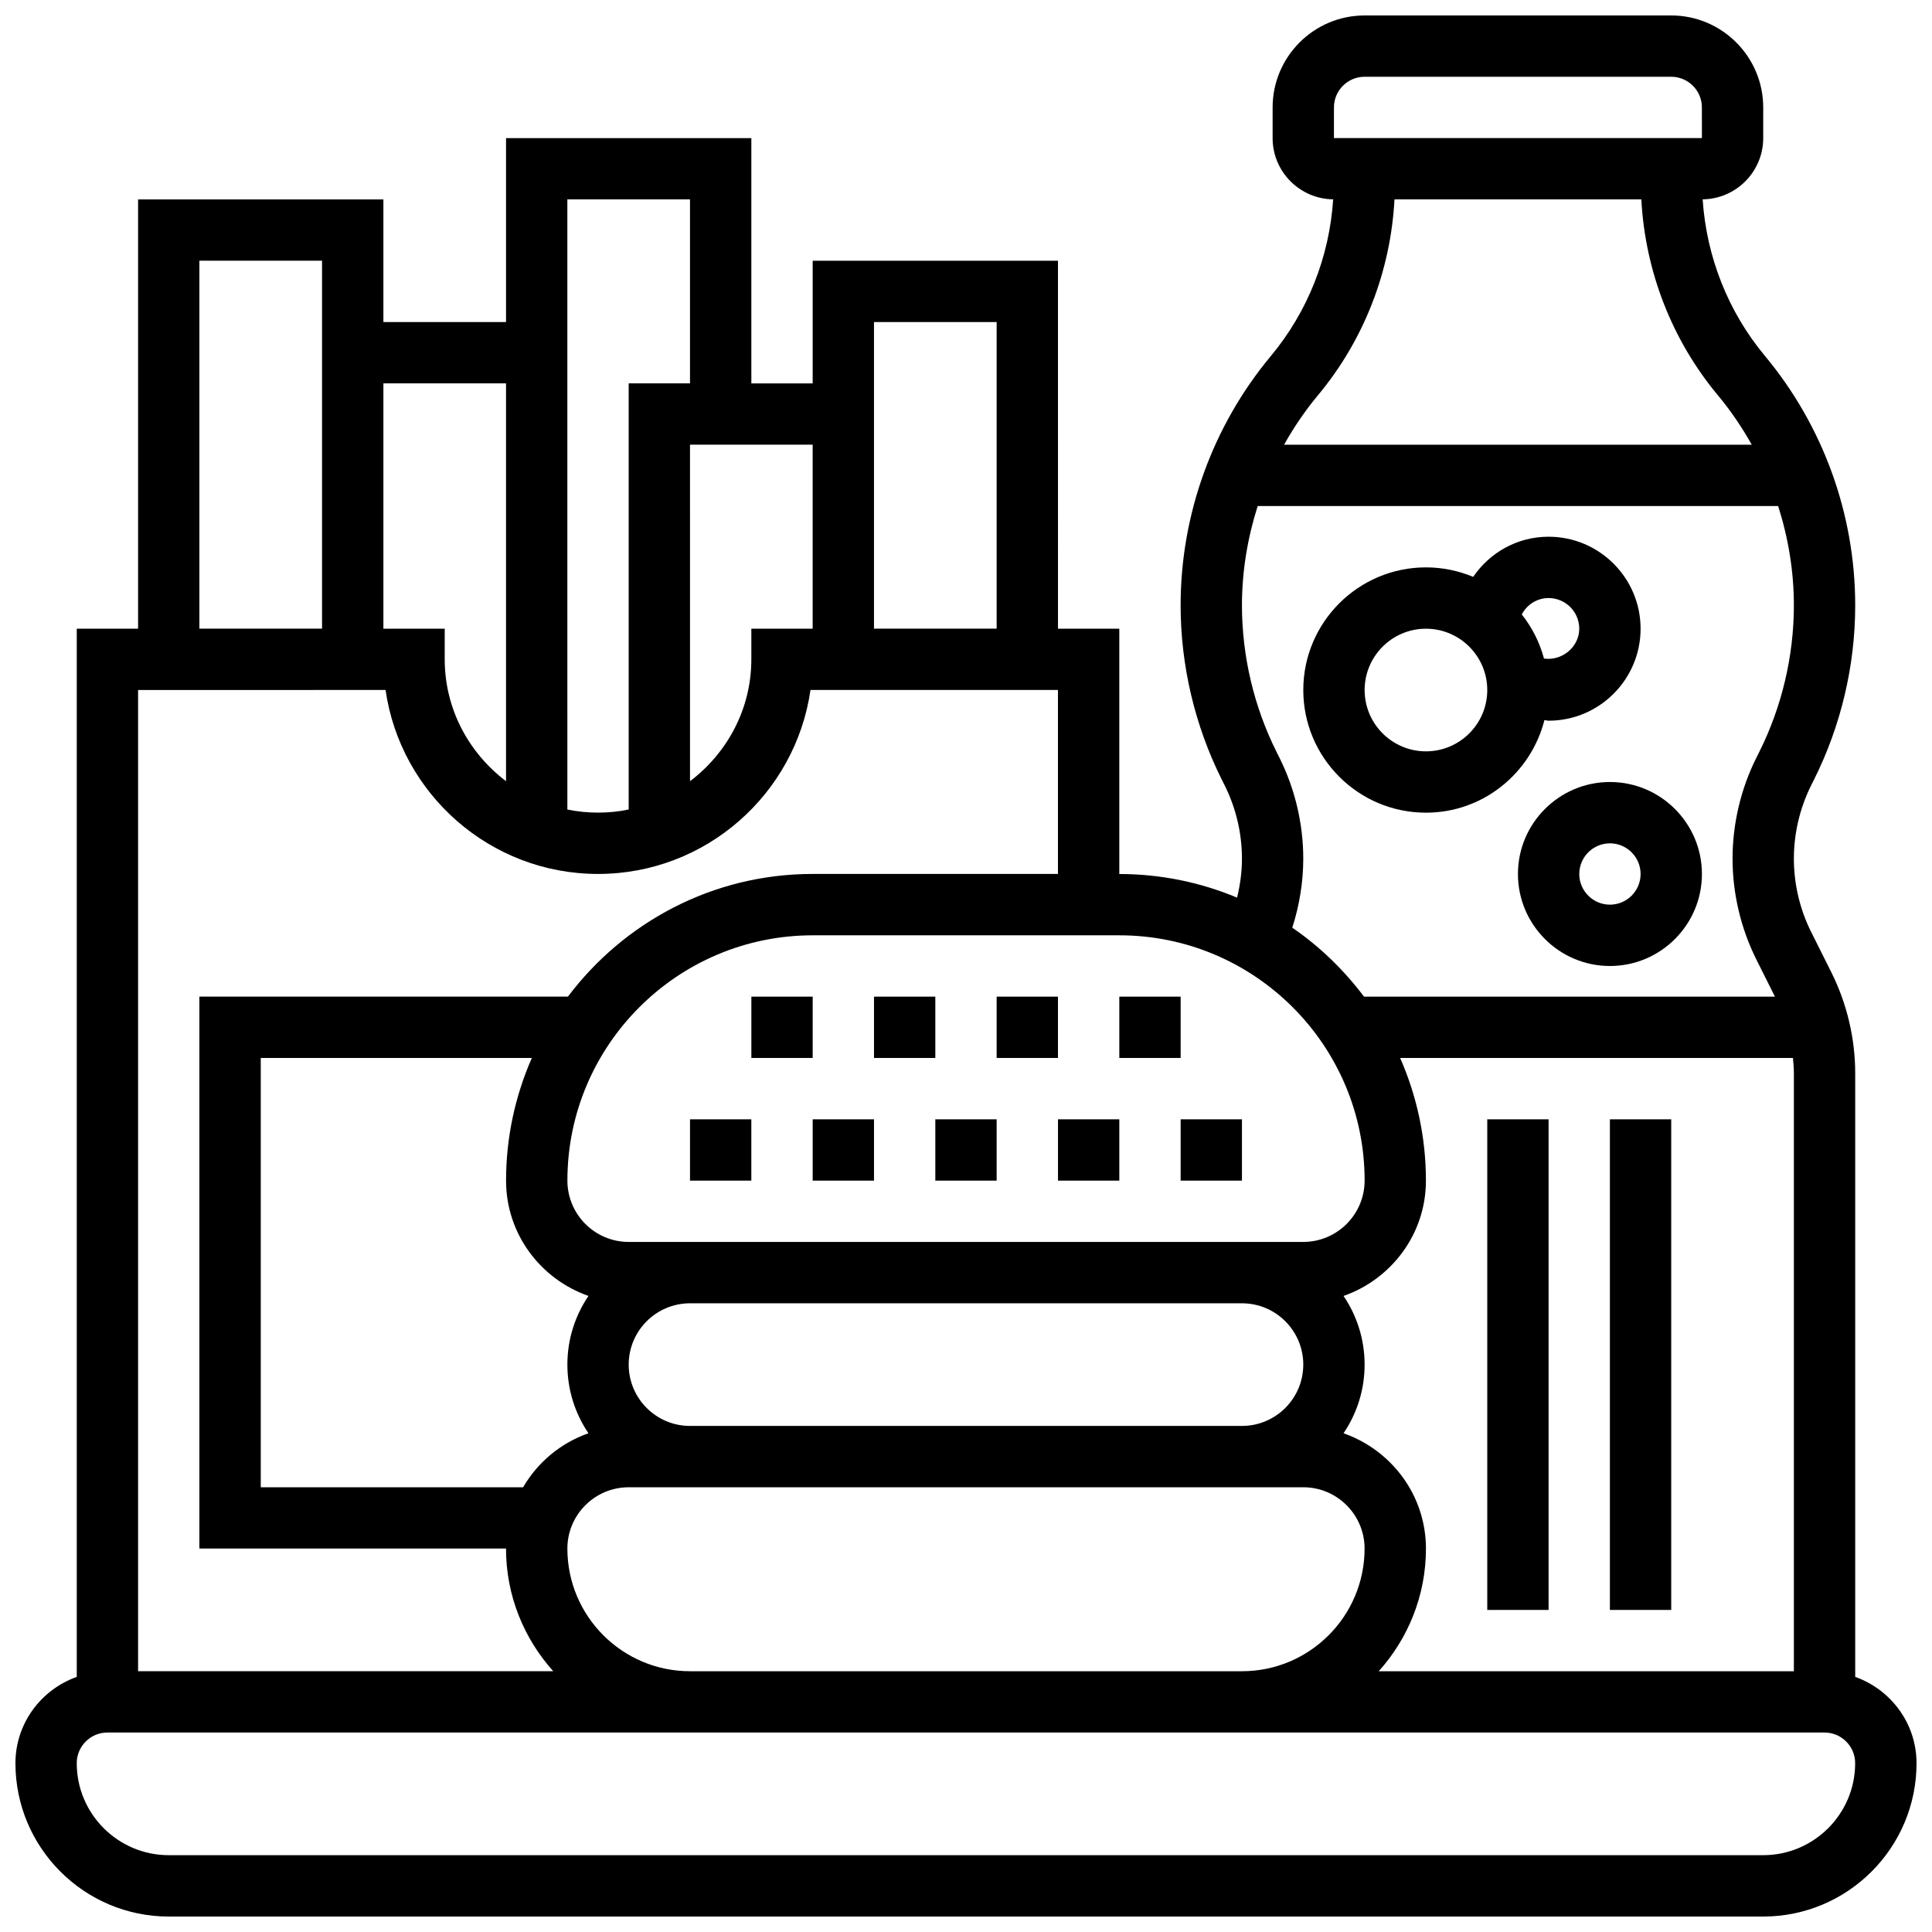
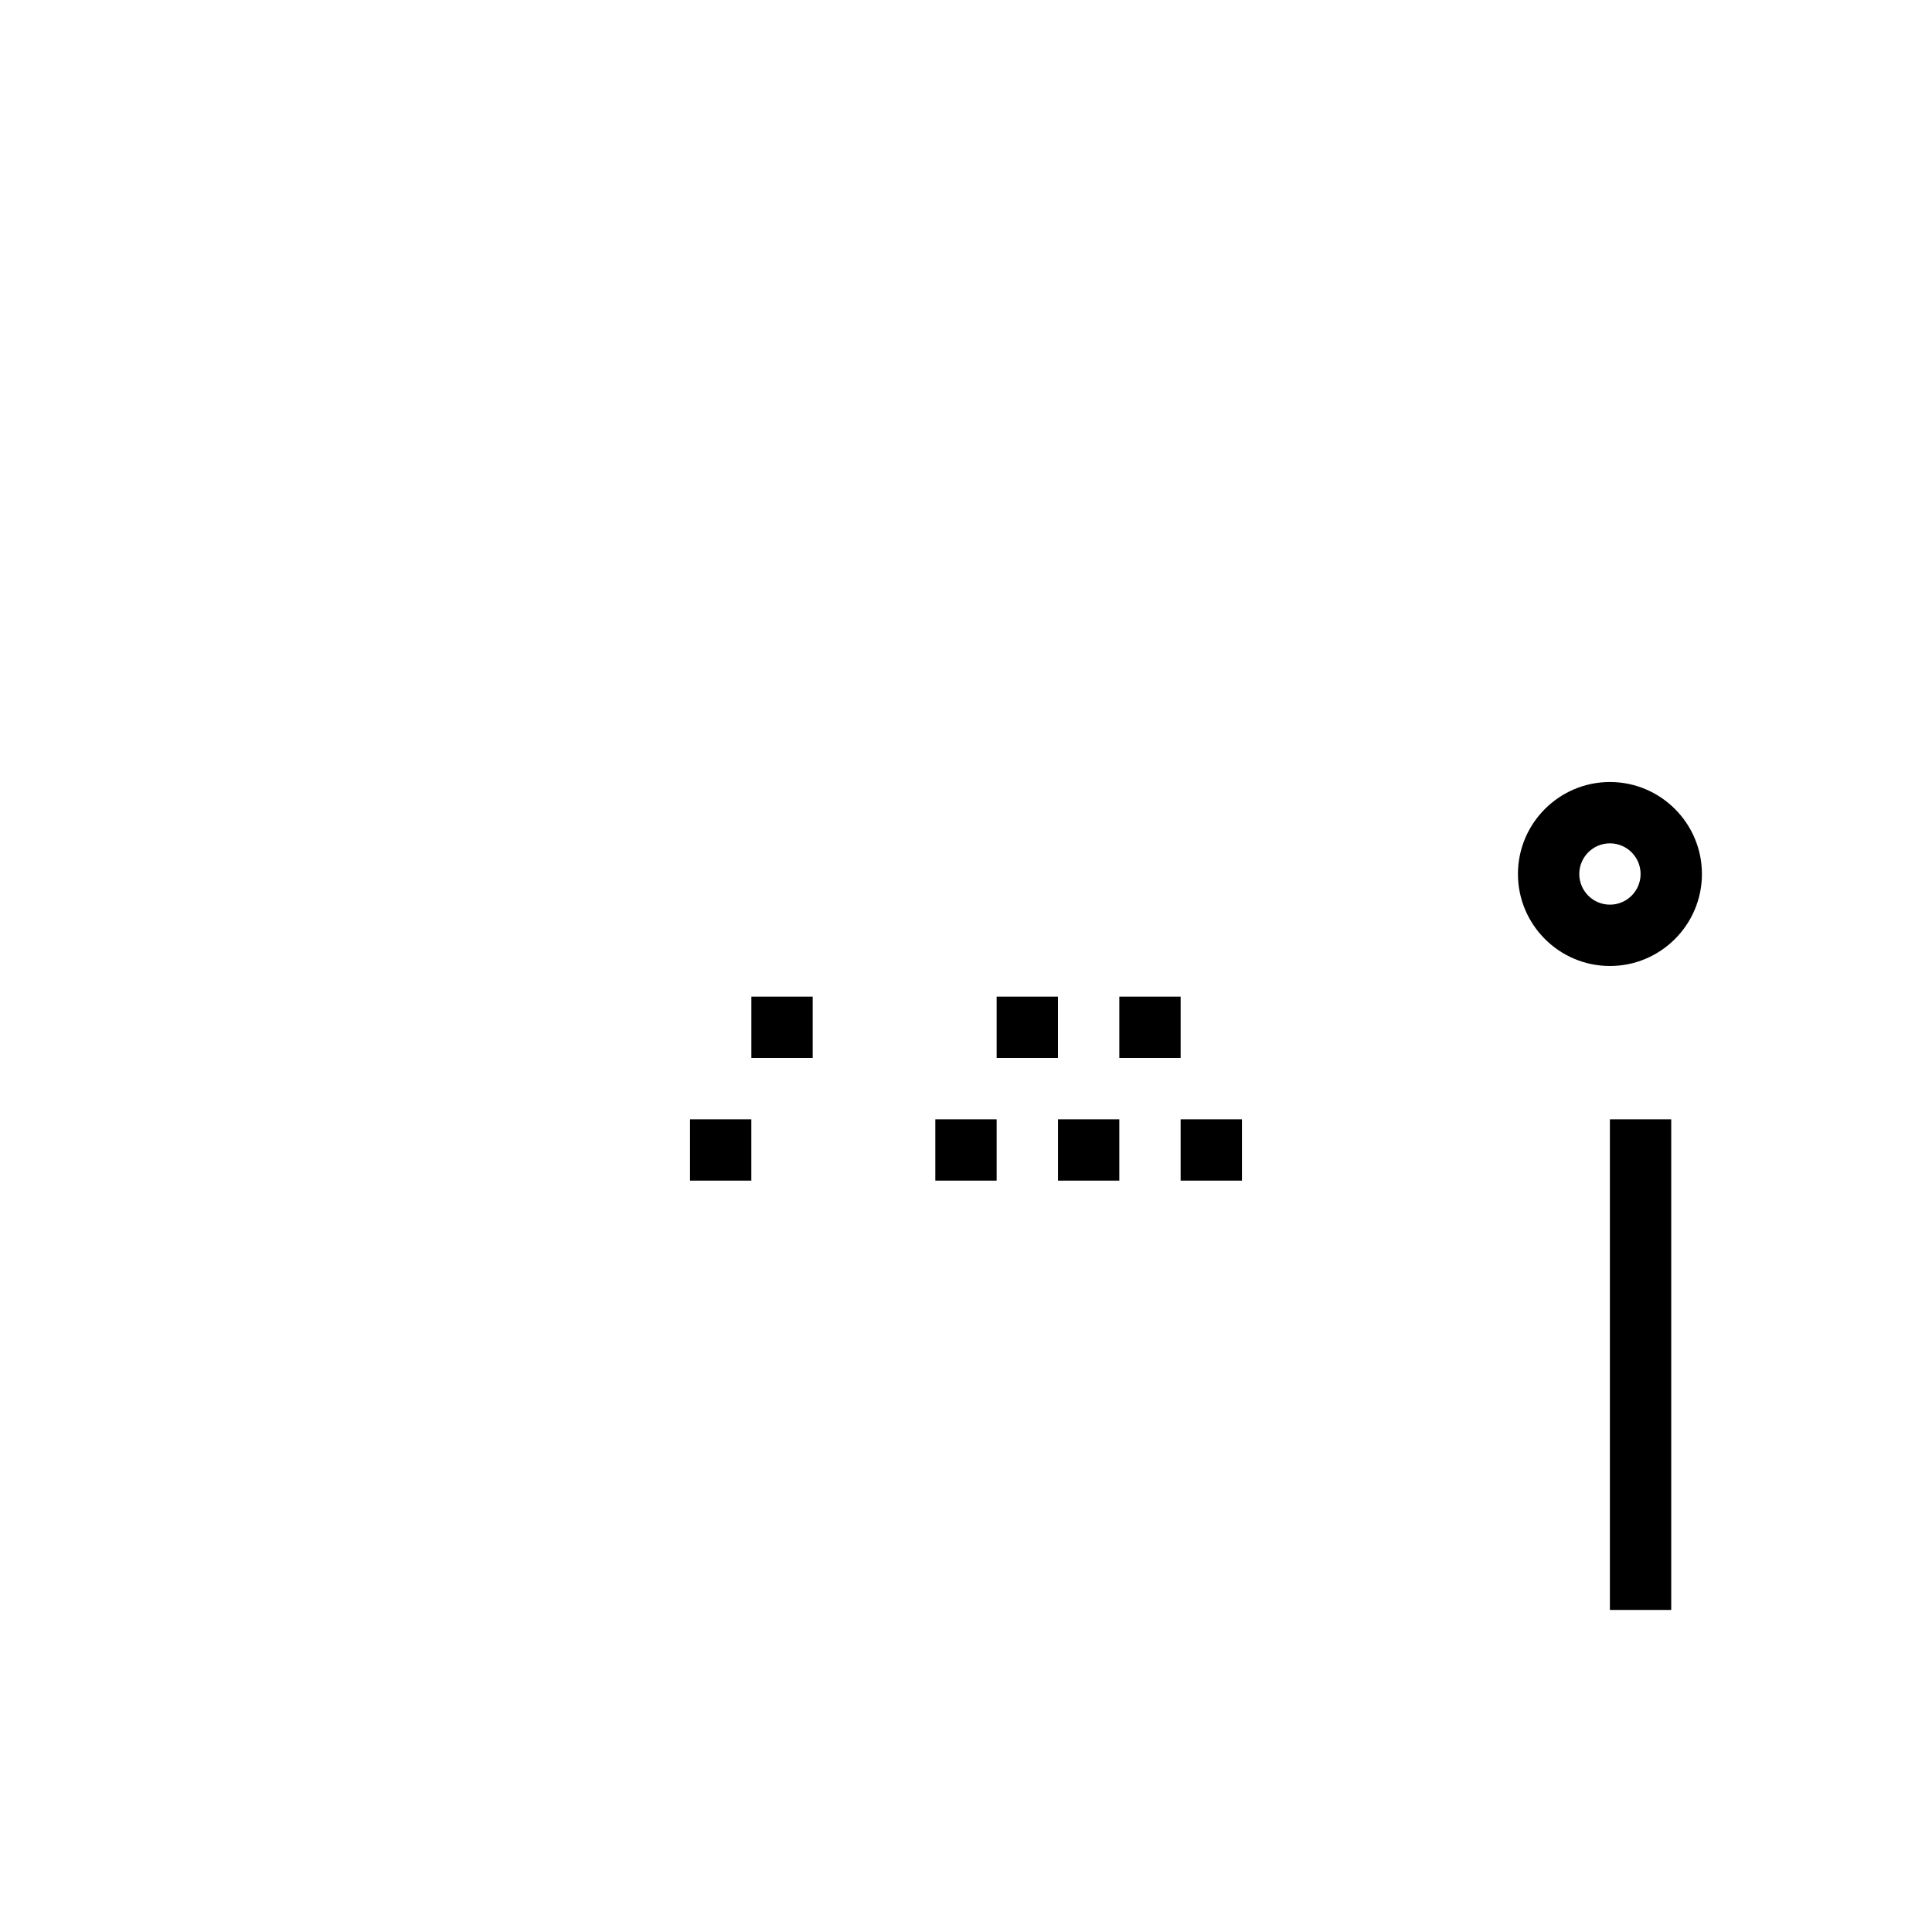
<svg xmlns="http://www.w3.org/2000/svg" width="800px" height="800px" version="1.1" viewBox="144 144 512 512">
  <defs>
    <clipPath id="a">
      <path d="m148.09 148.09h503.81v503.81h-503.81z" />
    </clipPath>
  </defs>
  <g clip-path="url(#a)">
-     <path d="m635.65 588.39v-159.95c0-9.23-2.188-18.469-6.305-26.727l-5.348-10.695c-3.016-6.008-4.602-12.738-4.602-19.457s1.586-13.449 4.59-19.461l0.766-1.527c7.129-14.254 10.898-30.215 10.898-46.156 0-24.094-8.492-47.57-23.922-66.09-9.777-11.727-15.512-26.32-16.504-41.5 8.863-0.105 16.047-7.336 16.047-16.227v-8.125c0-13.441-10.938-24.379-24.379-24.379h-81.258c-13.441 0-24.379 10.938-24.379 24.379v8.125c0 8.891 7.184 16.121 16.047 16.227-0.984 15.18-6.719 29.773-16.504 41.508-15.43 18.52-23.922 41.988-23.922 66.082 0 15.941 3.769 31.902 10.898 46.164l0.766 1.527c3.004 6.004 4.59 12.73 4.59 19.453 0 3.461-0.473 6.93-1.293 10.32-9.621-4.023-20.152-6.258-31.211-6.258v-65.008h-16.25l-0.004-97.512h-65.008v32.504h-16.25v-65.008h-65.008v48.754h-32.504v-32.504h-65.008v113.76l-16.254 0.004v277.78c-9.434 3.363-16.25 12.305-16.25 22.883 0 22.402 18.227 40.629 40.629 40.629h422.55c22.402 0 40.629-18.227 40.629-40.629 0-10.578-6.816-19.52-16.25-22.883zm-341.29-34c0-8.965 7.289-16.25 16.25-16.25h178.77c8.965 0 16.25 7.289 16.25 16.25 0 17.926-14.578 32.504-32.504 32.504h-146.26c-17.926 0-32.504-14.578-32.504-32.504zm-11.73-16.25h-69.527v-113.77h71.84c-4.371 9.965-6.832 20.949-6.832 32.504 0 14.172 9.168 26.117 21.836 30.562-3.519 5.191-5.586 11.457-5.586 18.195s2.062 13 5.582 18.195c-7.344 2.574-13.438 7.668-17.312 14.309zm206.75-32.504c0 8.965-7.289 16.25-16.25 16.25h-146.27c-8.965 0-16.25-7.289-16.25-16.25 0-8.965 7.289-16.25 16.25-16.25h146.27c8.965-0.004 16.254 7.285 16.254 16.25zm10.672 18.191c3.516-5.191 5.582-11.457 5.582-18.191 0-6.738-2.062-13-5.582-18.195 12.668-4.445 21.832-16.391 21.832-30.562 0-11.555-2.461-22.543-6.832-32.504h104.1c0.129 1.352 0.242 2.707 0.242 4.062v158.46h-110.02c7.754-8.637 12.516-20.008 12.516-32.504-0.004-14.172-9.168-26.117-21.836-30.562zm-2.543-351.36c0-4.484 3.648-8.125 8.125-8.125h81.258c4.477 0 8.125 3.641 8.125 8.125l0.008 8.125h-97.516zm16.047 24.375h65.414c1.008 18.965 8.062 37.242 20.266 51.883 3.422 4.106 6.402 8.508 8.996 13.125h-123.94c2.586-4.617 5.574-9.012 8.988-13.117 12.211-14.648 19.266-32.922 20.273-51.891zm-30.48 147.98-0.766-1.527c-6.004-12.012-9.18-25.453-9.18-38.891 0-8.988 1.48-17.844 4.168-26.305h137.93c2.691 8.469 4.168 17.324 4.168 26.305 0 13.434-3.176 26.879-9.184 38.891l-0.766 1.527c-4.117 8.254-6.301 17.496-6.301 26.727 0 9.23 2.188 18.469 6.305 26.727l4.926 9.84h-108.9c-5.324-7.062-11.711-13.27-19.008-18.273 1.895-5.91 2.91-12.109 2.91-18.293 0-9.23-2.184-18.473-6.305-26.727zm22.559 112.05c0 8.965-7.289 16.25-16.25 16.25h-16.25l-146.27 0.004h-16.25c-8.965 0-16.25-7.289-16.25-16.25 0-35.844 29.164-65.008 65.008-65.008h81.258c35.844-0.004 65.008 29.16 65.008 65.004zm-130.02-227.53h32.504v81.258h-32.504zm-16.254 81.262h-16.25v8.125c0 13.223-6.445 24.875-16.25 32.293l-0.004-89.176h32.504zm-65.008-113.77h32.504v48.754h-16.25v112.94c-2.625 0.543-5.348 0.824-8.125 0.824-2.777 0-5.5-0.285-8.125-0.82l-0.004-129.2zm-16.25 48.758v105.43c-9.809-7.426-16.25-19.078-16.25-32.293v-8.125h-16.25v-65.008zm-81.262-32.504h32.504v97.508l-32.504 0.004zm49.336 113.76c3.957 27.531 27.691 48.754 56.305 48.754s52.348-21.227 56.305-48.754h65.582v48.754h-65.008c-26.508 0-50.008 12.816-64.852 32.504l-97.668 0.004v146.27h81.258c0 12.496 4.762 23.867 12.516 32.504h-110.02v-260.03zm365.09 308.79h-422.55c-13.441 0-24.379-10.938-24.379-24.379 0-4.484 3.648-8.125 8.125-8.125h455.05c4.477 0 8.125 3.641 8.125 8.125 0.004 13.441-10.934 24.379-24.375 24.379z" />
-   </g>
+     </g>
  <path d="m456.88 440.63h16.25v16.25h-16.25z" />
-   <path d="m359.37 440.63h16.25v16.25h-16.25z" />
  <path d="m424.38 440.63h16.25v16.25h-16.25z" />
  <path d="m326.86 440.63h16.25v16.25h-16.25z" />
  <path d="m391.87 440.63h16.25v16.25h-16.25z" />
  <path d="m408.12 408.12h16.25v16.25h-16.25z" />
-   <path d="m375.62 408.12h16.25v16.25h-16.25z" />
  <path d="m343.12 408.12h16.25v16.25h-16.25z" />
  <path d="m440.63 408.12h16.25v16.25h-16.25z" />
  <path d="m570.64 440.63h16.25v130.02h-16.25z" />
-   <path d="m538.14 440.63h16.25v130.02h-16.25z" />
  <path d="m546.27 375.62c0 13.441 10.938 24.379 24.379 24.379 13.441 0 24.379-10.938 24.379-24.379s-10.938-24.379-24.379-24.379c-13.441 0-24.379 10.938-24.379 24.379zm32.504 0c0 4.484-3.648 8.125-8.125 8.125-4.477 0-8.125-3.641-8.125-8.125s3.648-8.125 8.125-8.125c4.477 0 8.125 3.641 8.125 8.125z" />
-   <path d="m521.89 359.37c15.156 0 27.816-10.473 31.398-24.531 0.375 0.016 0.734 0.156 1.105 0.156 13.441 0 24.379-10.938 24.379-24.379 0-13.441-10.938-24.379-24.379-24.379-8.297 0-15.594 4.199-19.988 10.645-3.852-1.617-8.078-2.519-12.516-2.519-17.926 0-32.504 14.578-32.504 32.504s14.578 32.504 32.504 32.504zm32.504-56.879c4.477 0 8.125 3.641 8.125 8.125 0 4.891-4.625 8.598-9.344 7.906-1.16-4.332-3.176-8.266-5.883-11.684 1.348-2.602 4.031-4.348 7.102-4.348zm-32.504 8.125c8.965 0 16.25 7.289 16.25 16.25 0 8.965-7.289 16.25-16.25 16.25-8.965 0-16.25-7.289-16.25-16.25 0-8.961 7.289-16.25 16.25-16.25z" />
</svg>